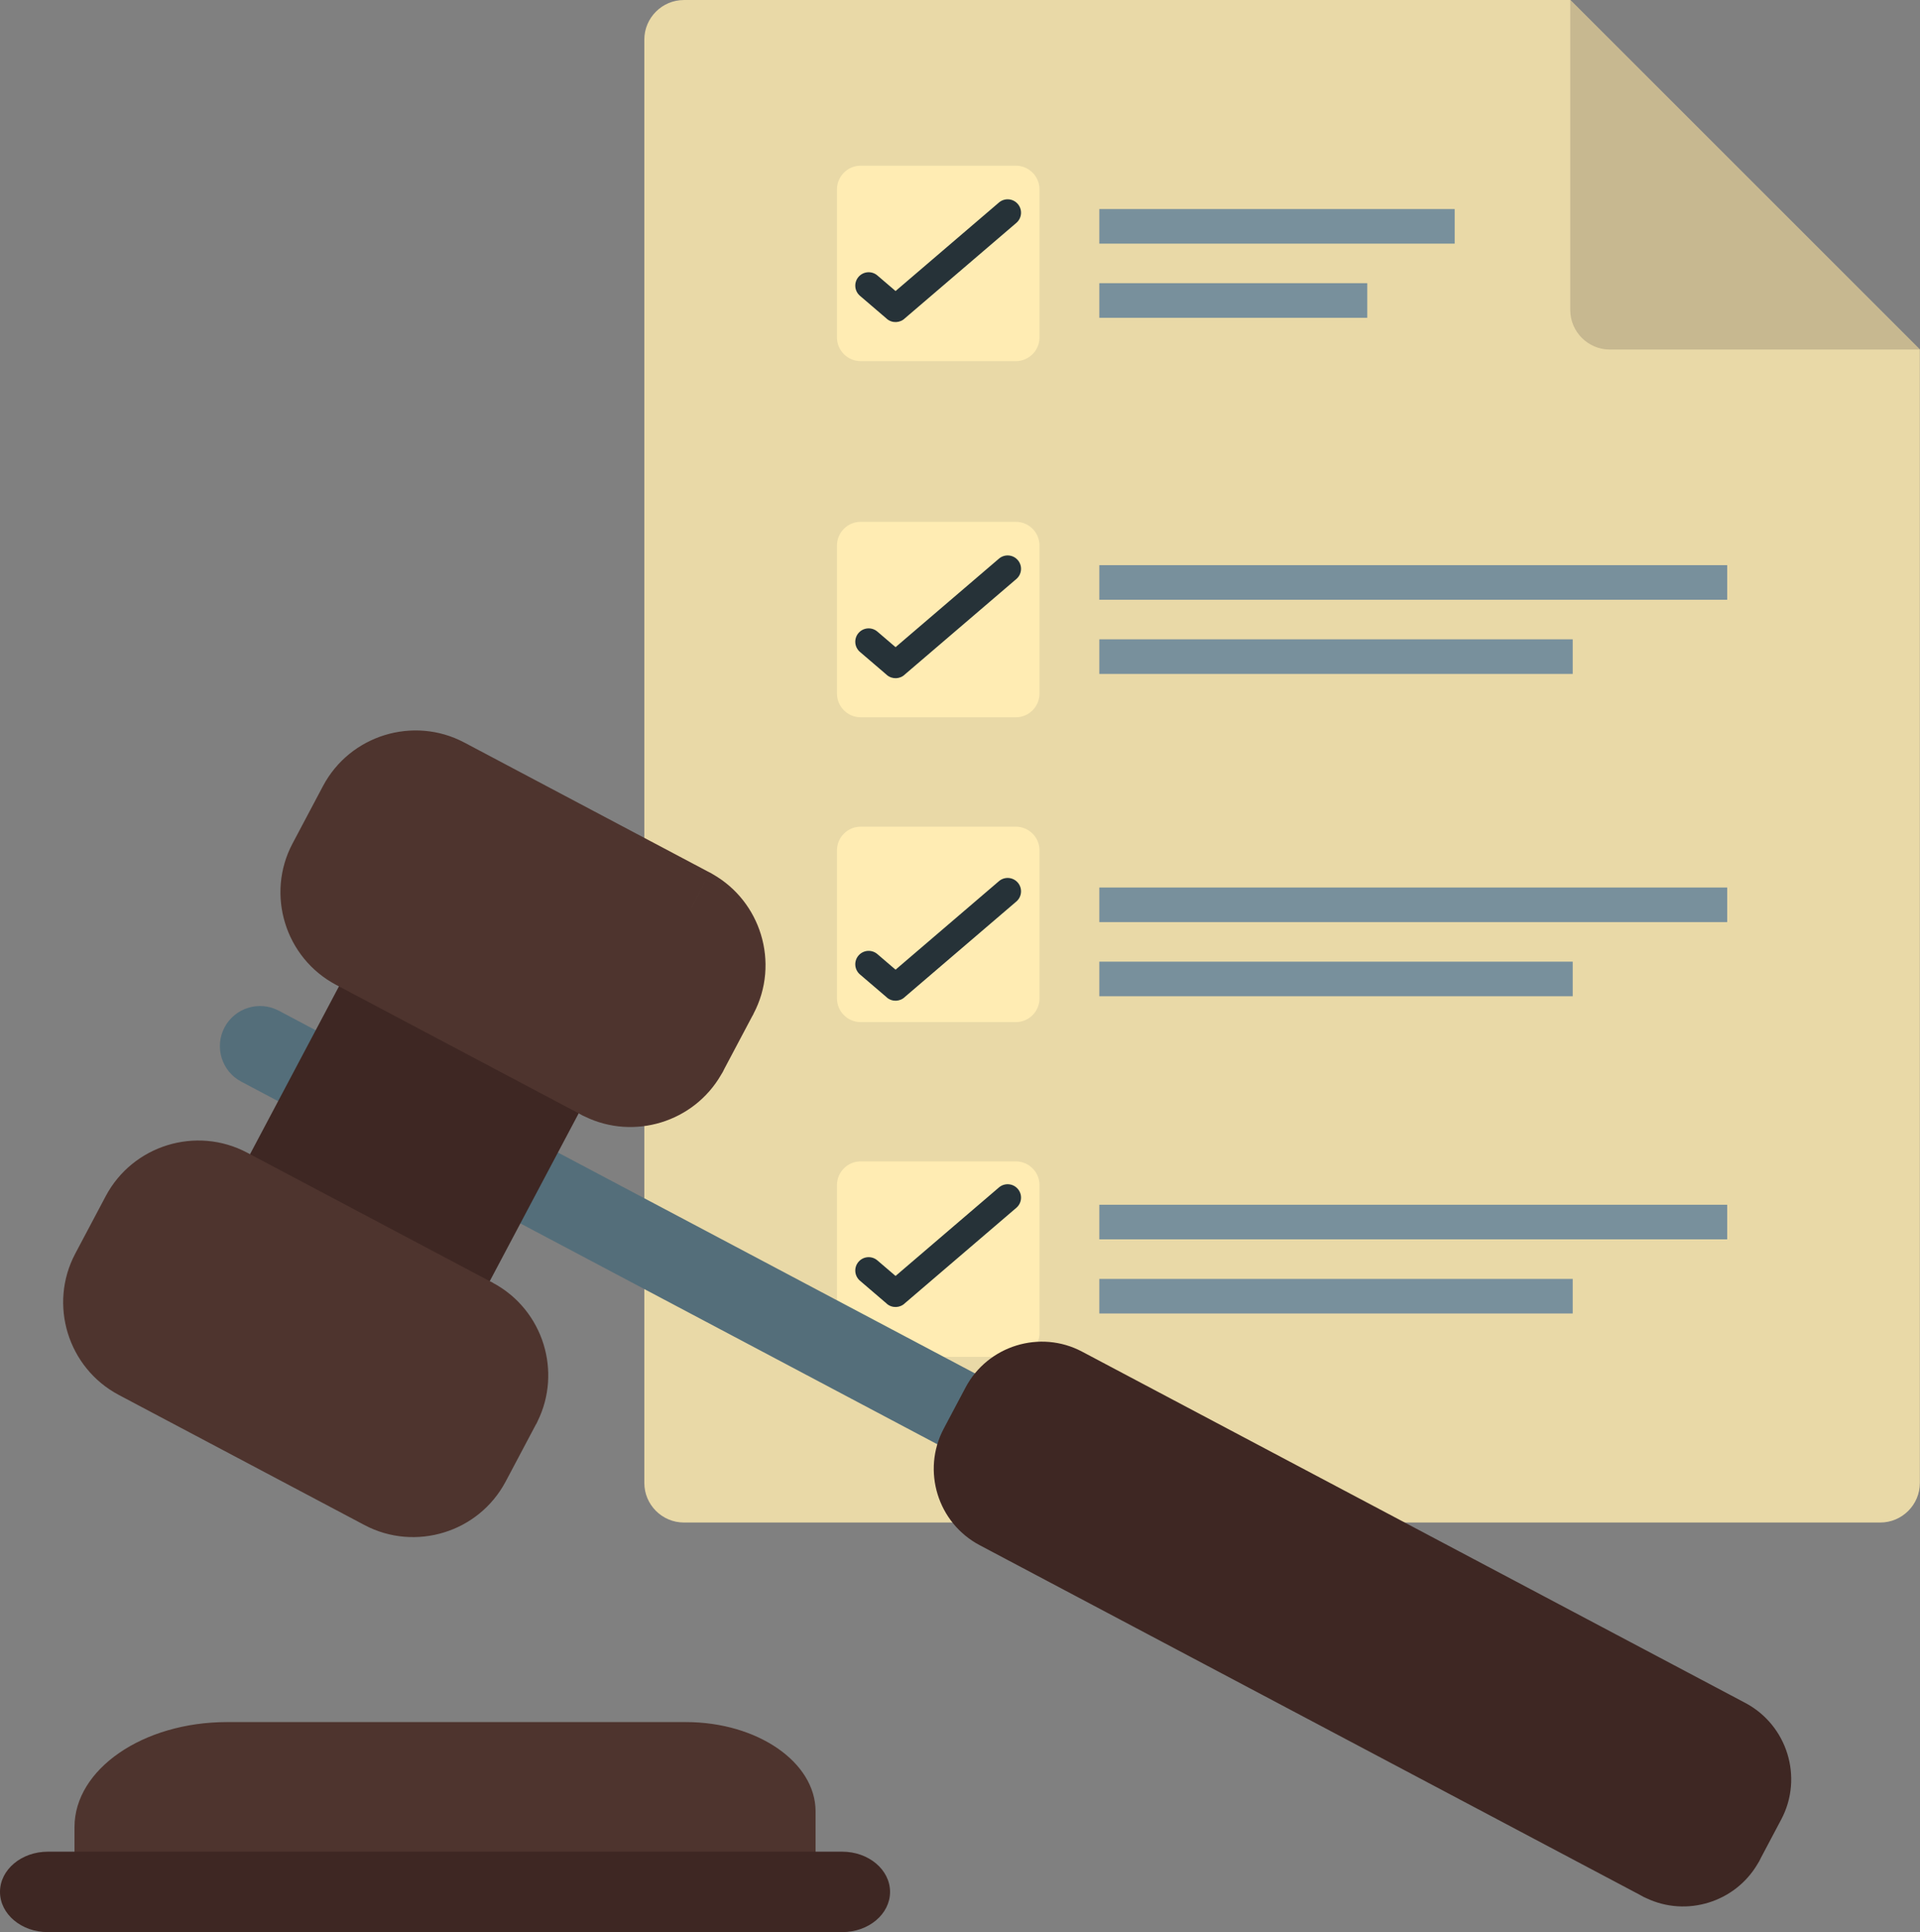
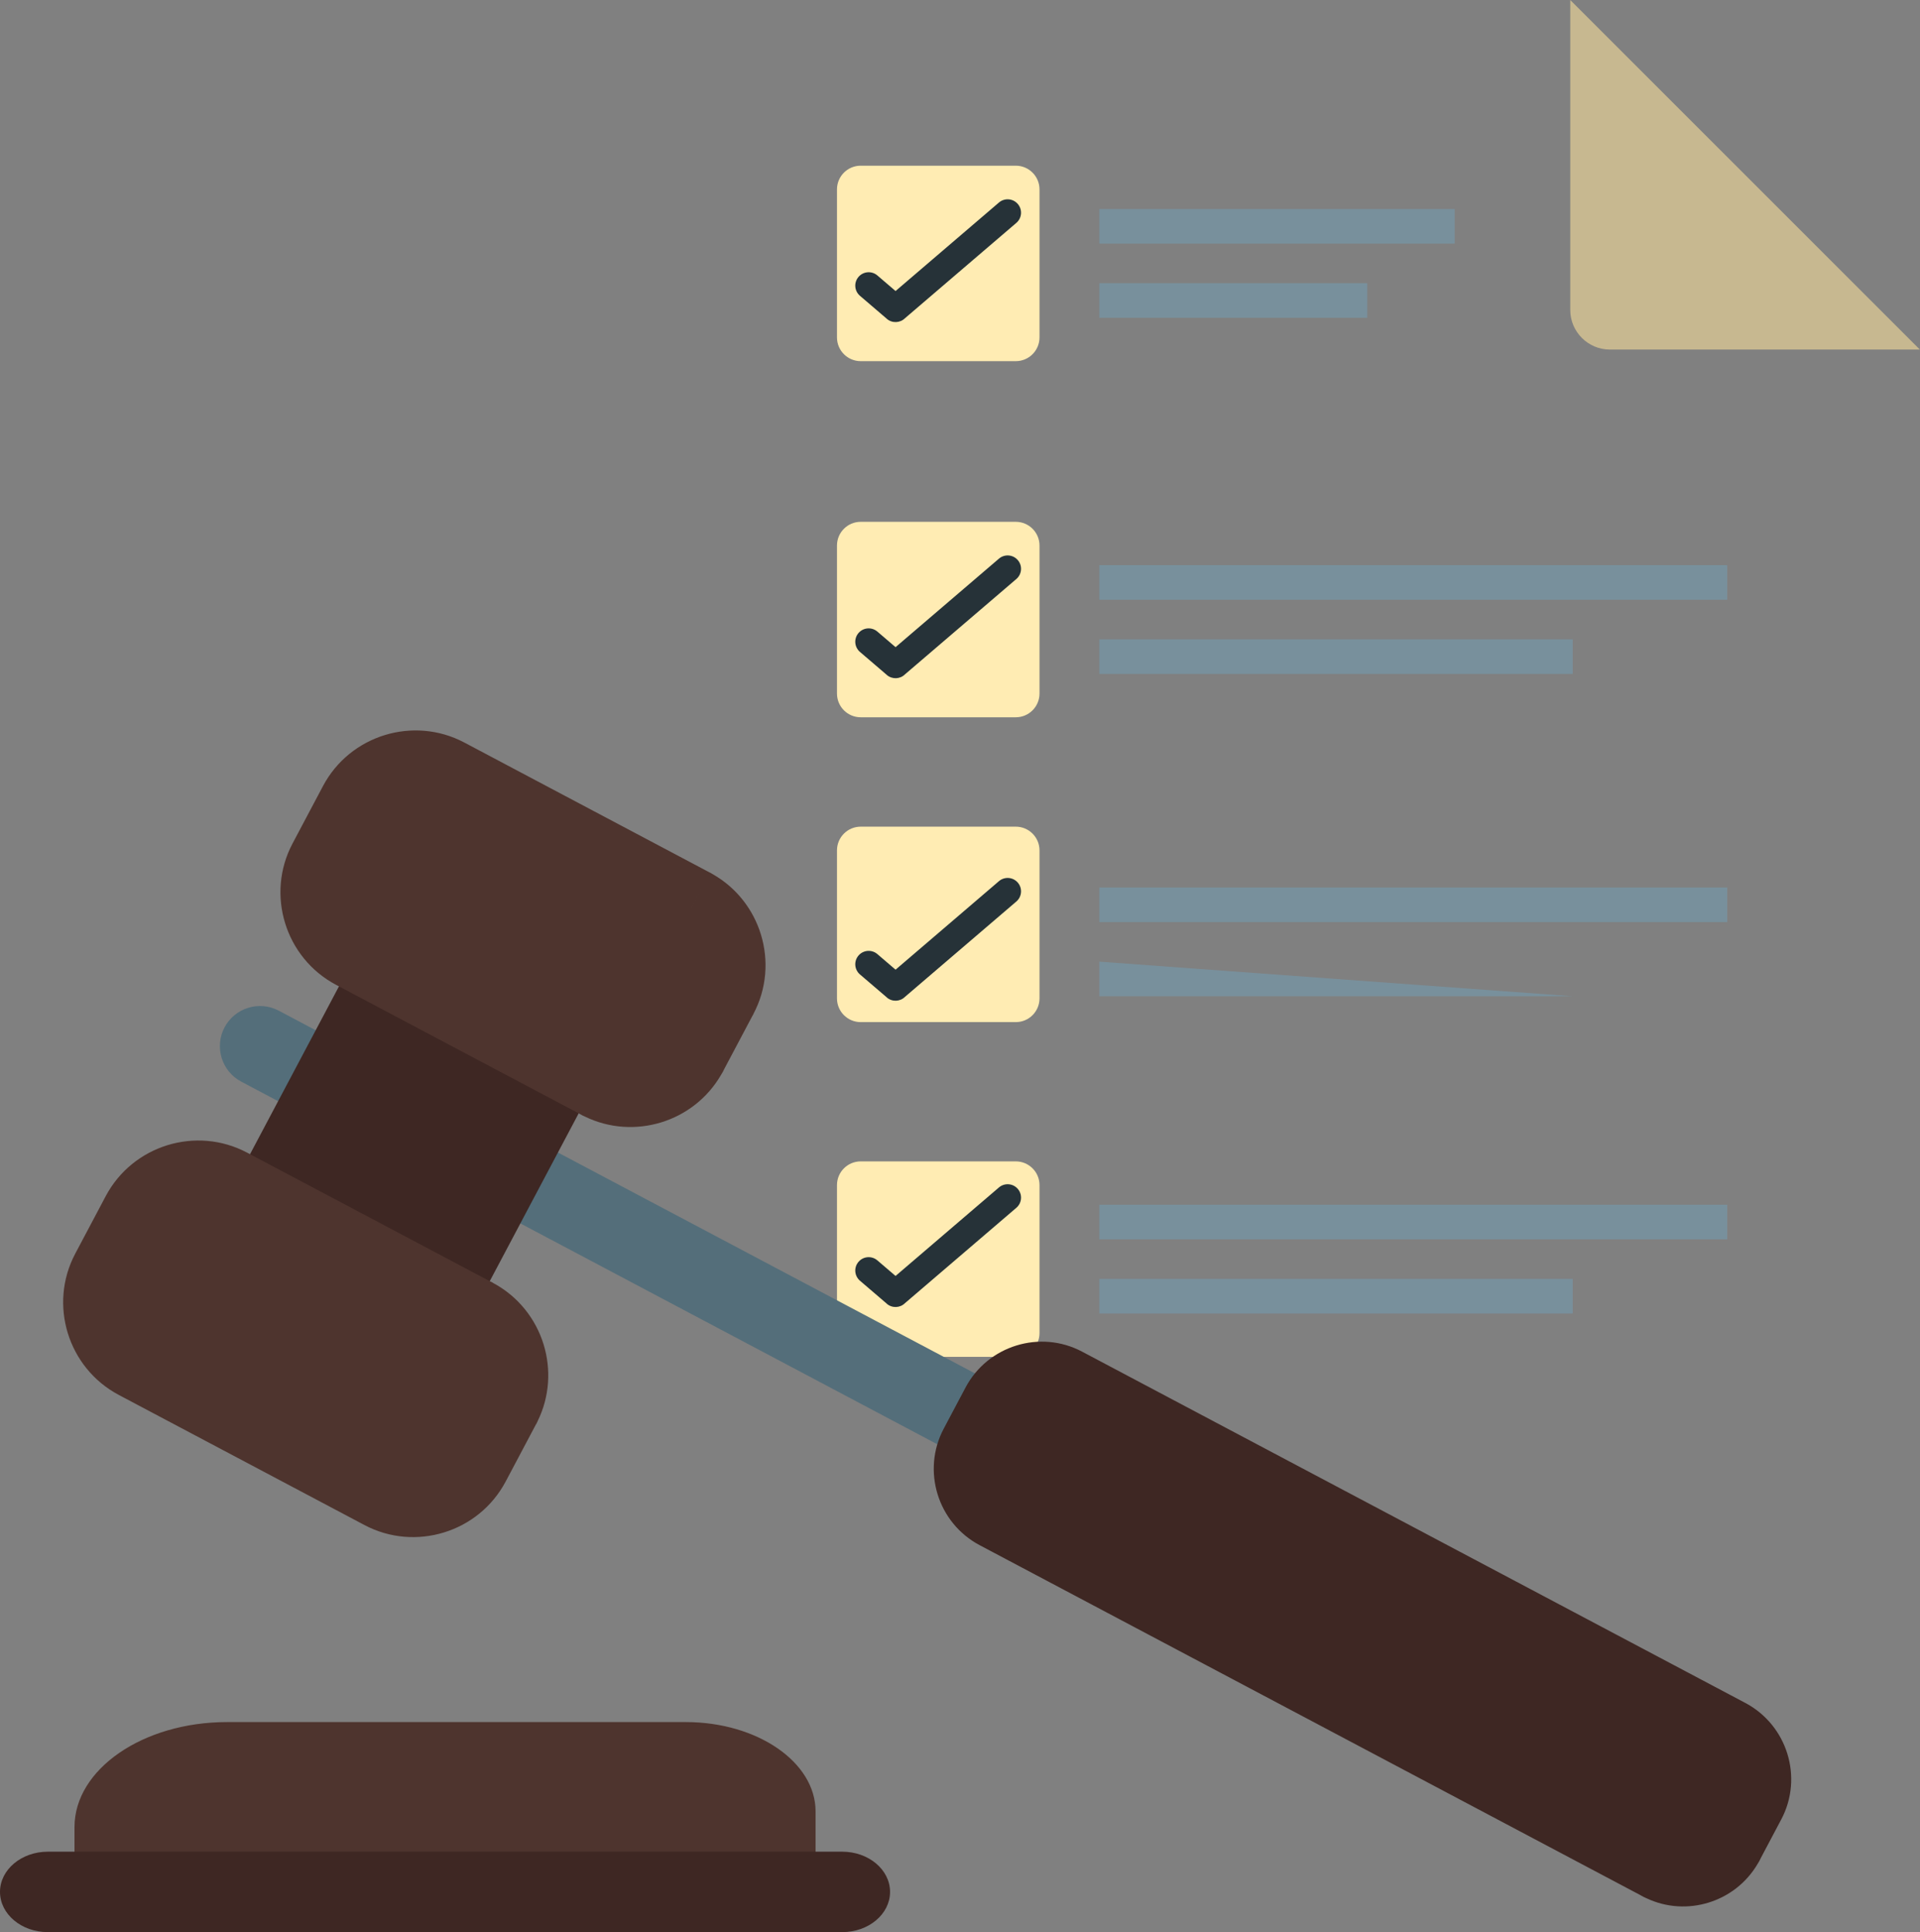
<svg xmlns="http://www.w3.org/2000/svg" height="369.0" preserveAspectRatio="xMidYMid meet" version="1.0" viewBox="0.0 0.0 366.6 369.0" width="366.6" zoomAndPan="magnify">
  <rect x="0.0" y="0.0" width="366.6" height="369.0" fill="#808080" stroke="none" />
  <defs>
    <clipPath id="a">
-       <path d="M 123 0 L 366.57 0 L 366.57 291 L 123 291 Z M 123 0" />
-     </clipPath>
+       </clipPath>
    <clipPath id="b">
      <path d="M 299 0 L 366.57 0 L 366.57 67 L 299 67 Z M 299 0" />
    </clipPath>
    <clipPath id="c">
      <path d="M 14 328 L 156 328 L 156 368.969 L 14 368.969 Z M 14 328" />
    </clipPath>
    <clipPath id="d">
      <path d="M 0 353 L 170 353 L 170 368.969 L 0 368.969 Z M 0 353" />
    </clipPath>
  </defs>
  <g>
    <g clip-path="url(#a)" id="change1_1">
      <path d="M 130.578 0.004 L 299.824 0.004 L 366.574 66.754 L 366.574 283.199 C 366.574 287.352 363.176 290.75 359.02 290.75 L 130.578 290.75 C 126.426 290.75 123.027 287.352 123.027 283.199 L 123.027 7.555 C 123.027 3.402 126.426 0.004 130.578 0.004" fill="#e9d9a7" fill-rule="evenodd" />
    </g>
    <g id="change2_1">
      <path d="M 164.344 157.863 L 193.949 157.863 C 196.449 157.863 198.48 159.891 198.48 162.395 L 198.48 190.66 C 198.48 193.164 196.449 195.191 193.949 195.191 L 164.344 195.191 C 161.84 195.191 159.812 193.164 159.812 190.66 L 159.812 162.395 C 159.812 159.891 161.84 157.863 164.344 157.863" fill="#ffecb3" fill-rule="evenodd" />
    </g>
    <g clip-path="url(#b)" id="change3_1">
      <path d="M 366.57 66.754 L 307.375 66.754 C 303.223 66.754 299.824 63.355 299.824 59.203 L 299.824 0.004 L 366.57 66.754" fill="#c7b890" fill-rule="evenodd" />
    </g>
    <g id="change2_2">
      <path d="M 164.344 99.648 L 193.949 99.648 C 196.449 99.648 198.48 101.676 198.48 104.18 L 198.48 132.445 C 198.48 134.949 196.449 136.977 193.949 136.977 L 164.344 136.977 C 161.84 136.977 159.812 134.949 159.812 132.445 L 159.812 104.18 C 159.812 101.676 161.84 99.648 164.344 99.648" fill="#ffecb3" fill-rule="evenodd" />
    </g>
    <g id="change4_1">
      <path d="M 167.523 120.613 C 166.449 119.695 164.836 119.82 163.918 120.891 C 163 121.965 163.129 123.578 164.199 124.496 L 169.336 128.895 L 169.328 128.898 C 170.352 129.773 171.863 129.707 172.801 128.773 L 194.059 110.57 C 195.133 109.652 195.258 108.035 194.34 106.965 C 193.422 105.891 191.809 105.766 190.734 106.684 L 170.996 123.586 L 167.523 120.613" fill="#263238" />
    </g>
    <g id="change5_1">
      <path d="M 209.902 114.535 L 329.789 114.535 L 329.789 107.93 L 209.902 107.93 L 209.902 114.535" fill="#78909c" fill-rule="evenodd" />
    </g>
    <g id="change5_2">
      <path d="M 209.902 128.695 L 300.289 128.695 L 300.289 122.09 L 209.902 122.09 L 209.902 128.695" fill="#78909c" fill-rule="evenodd" />
    </g>
    <g id="change4_2">
      <path d="M 167.523 182.199 C 166.449 181.281 164.836 181.406 163.918 182.48 C 163 183.555 163.129 185.168 164.199 186.086 L 169.336 190.48 L 169.328 190.488 C 170.352 191.363 171.863 191.293 172.801 190.359 L 194.059 172.156 C 195.133 171.238 195.258 169.625 194.34 168.551 C 193.422 167.48 191.809 167.355 190.734 168.273 L 170.996 185.176 L 167.523 182.199" fill="#263238" />
    </g>
    <g id="change5_3">
      <path d="M 209.902 176.09 L 329.789 176.09 L 329.789 169.484 L 209.902 169.484 L 209.902 176.09" fill="#78909c" fill-rule="evenodd" />
    </g>
    <g id="change5_4">
-       <path d="M 209.902 190.25 L 300.289 190.25 L 300.289 183.645 L 209.902 183.645 L 209.902 190.25" fill="#78909c" fill-rule="evenodd" />
+       <path d="M 209.902 190.25 L 300.289 190.25 L 209.902 183.645 L 209.902 190.25" fill="#78909c" fill-rule="evenodd" />
    </g>
    <g id="change2_3">
      <path d="M 164.344 221.785 L 193.949 221.785 C 196.449 221.785 198.48 223.812 198.48 226.316 L 198.48 254.582 C 198.48 257.086 196.449 259.113 193.949 259.113 L 164.344 259.113 C 161.84 259.113 159.812 257.086 159.812 254.582 L 159.812 226.316 C 159.812 223.812 161.84 221.785 164.344 221.785" fill="#ffecb3" fill-rule="evenodd" />
    </g>
    <g id="change4_3">
      <path d="M 167.523 240.691 C 166.449 239.773 164.836 239.898 163.918 240.973 C 163 242.043 163.129 243.656 164.199 244.574 L 169.336 248.973 L 169.328 248.98 C 170.352 249.855 171.863 249.785 172.801 248.852 L 194.059 230.648 C 195.133 229.73 195.258 228.117 194.34 227.043 C 193.422 225.973 191.809 225.844 190.734 226.762 L 170.996 243.664 L 167.523 240.691" fill="#263238" />
    </g>
    <g id="change5_5">
      <path d="M 209.902 236.672 L 329.789 236.672 L 329.789 230.066 L 209.902 230.066 L 209.902 236.672" fill="#78909c" fill-rule="evenodd" />
    </g>
    <g id="change5_6">
      <path d="M 209.902 250.832 L 300.289 250.832 L 300.289 244.227 L 209.902 244.227 L 209.902 250.832" fill="#78909c" fill-rule="evenodd" />
    </g>
    <g id="change2_4">
      <path d="M 164.344 31.641 L 193.949 31.641 C 196.449 31.641 198.48 33.668 198.48 36.172 L 198.48 64.438 C 198.48 66.941 196.449 68.969 193.949 68.969 L 164.344 68.969 C 161.84 68.969 159.812 66.941 159.812 64.438 L 159.812 36.172 C 159.812 33.668 161.84 31.641 164.344 31.641" fill="#ffecb3" fill-rule="evenodd" />
    </g>
    <g id="change4_4">
      <path d="M 167.523 52.602 C 166.449 51.684 164.836 51.812 163.918 52.883 C 163 53.957 163.129 55.57 164.199 56.488 L 169.336 60.887 L 169.328 60.891 C 170.352 61.766 171.863 61.695 172.801 60.766 L 194.059 42.562 C 195.133 41.645 195.258 40.027 194.34 38.957 C 193.422 37.883 191.809 37.758 190.734 38.676 L 170.996 55.578 L 167.523 52.602" fill="#263238" />
    </g>
    <g id="change5_7">
      <path d="M 209.902 46.527 L 277.758 46.527 L 277.758 39.922 L 209.902 39.922 L 209.902 46.527" fill="#78909c" fill-rule="evenodd" />
    </g>
    <g id="change5_8">
      <path d="M 209.902 60.688 L 261.062 60.688 L 261.062 54.078 L 209.902 54.078 L 209.902 60.688" fill="#78909c" fill-rule="evenodd" />
    </g>
    <g clip-path="url(#c)" id="change6_1">
      <path d="M 43.332 328.859 L 130.969 328.859 C 137.789 328.859 143.98 330.777 148.461 333.863 C 152.941 336.949 155.723 341.215 155.723 345.914 L 155.723 361.289 C 155.723 365.531 150.73 368.969 144.574 368.969 L 25.371 368.969 C 19.215 368.969 14.223 365.531 14.223 361.289 L 14.223 348.914 C 14.223 343.391 17.496 338.375 22.766 334.746 C 28.035 331.113 35.316 328.859 43.332 328.859" fill="#4e342e" />
    </g>
    <g id="change7_1">
      <path d="M 55.074 211.328 C 58.82 213.301 63.453 211.859 65.426 208.117 C 67.395 204.371 65.957 199.738 62.215 197.77 L 53.215 193 C 49.473 191.027 44.836 192.465 42.863 196.211 C 40.895 199.953 42.332 204.59 46.074 206.562 Z M 101.086 217.207 C 97.344 215.234 92.707 216.672 90.734 220.418 C 88.766 224.16 90.203 228.797 93.945 230.766 L 184.535 278.754 C 188.277 280.727 192.914 279.289 194.883 275.543 C 196.855 271.801 195.418 267.164 191.676 265.195 L 101.086 217.207" fill="#546e7a" />
    </g>
    <g id="change8_2">
      <path d="M 79.121 178.652 L 110.875 195.473 L 107.305 202.254 L 110.898 195.465 C 114.648 197.449 116.078 202.102 114.09 205.848 C 114.012 206 113.922 206.148 113.836 206.297 L 89.934 251.414 L 83.152 247.844 L 89.941 251.438 C 87.953 255.188 83.305 256.613 79.559 254.629 C 79.406 254.551 79.254 254.465 79.109 254.371 L 47.355 237.551 L 50.926 230.773 L 47.328 237.559 C 43.582 235.57 42.152 230.926 44.137 227.176 C 44.219 227.023 44.305 226.871 44.395 226.727 L 68.297 181.609 L 75.078 185.18 L 68.289 181.586 C 70.273 177.836 74.922 176.406 78.672 178.395 C 78.824 178.477 78.973 178.562 79.121 178.652" fill="#3e2723" />
    </g>
    <g id="change6_2">
      <path d="M 69.586 291.23 L 22.684 266.387 C 17.82 263.809 14.453 259.484 12.949 254.598 C 11.449 249.711 11.797 244.254 14.363 239.41 L 20.184 228.426 C 22.762 223.562 27.086 220.195 31.973 218.691 C 36.859 217.191 42.316 217.539 47.16 220.105 L 93.617 244.715 C 93.773 244.785 93.93 244.859 94.086 244.941 L 94.078 244.961 C 98.934 247.539 102.293 251.855 103.793 256.738 C 105.234 261.434 104.969 266.656 102.672 271.355 C 102.633 271.438 102.598 271.523 102.559 271.605 L 102.539 271.648 C 102.488 271.75 102.438 271.852 102.387 271.953 L 102.371 271.941 L 96.559 282.91 C 93.98 287.777 89.66 291.145 84.773 292.645 C 79.883 294.148 74.426 293.797 69.586 291.23" fill="#4e342e" />
    </g>
    <g id="change6_3">
      <path d="M 88.645 141.793 L 135.543 166.637 L 131.973 173.418 L 132.047 173.281 L 135.543 166.637 L 135.562 166.645 L 135.57 166.629 C 135.77 166.738 135.969 166.852 136.156 166.977 C 140.691 169.582 143.84 173.746 145.277 178.426 C 146.781 183.312 146.43 188.77 143.863 193.613 L 137.086 190.043 L 137.227 190.117 L 143.863 193.613 L 143.855 193.629 L 143.871 193.637 C 143.789 193.793 143.703 193.941 143.613 194.09 L 138.293 204.133 C 138.125 204.508 137.93 204.871 137.703 205.215 C 135.098 209.746 130.934 212.895 126.258 214.332 C 121.57 215.773 116.363 215.512 111.672 213.223 C 111.293 213.066 110.93 212.879 110.586 212.66 L 64.172 188.074 C 59.305 185.496 55.938 181.172 54.438 176.285 C 52.934 171.398 53.285 165.941 55.848 161.098 L 61.668 150.113 C 64.246 145.246 68.57 141.883 73.457 140.379 C 78.344 138.879 83.801 139.227 88.645 141.793" fill="#4e342e" />
    </g>
    <g id="change8_3">
      <path d="M 206.594 258.109 L 333.246 325.203 C 337.262 327.332 340.035 330.898 341.277 334.926 C 342.516 338.957 342.227 343.453 340.109 347.445 L 336.195 354.836 C 336.023 355.23 335.816 355.609 335.578 355.965 C 333.422 359.625 330.031 362.164 326.227 363.332 C 322.41 364.508 318.18 364.309 314.348 362.488 C 313.957 362.328 313.578 362.133 313.223 361.914 L 187.055 295.078 C 183.039 292.949 180.262 289.383 179.023 285.355 C 177.785 281.324 178.074 276.828 180.188 272.836 L 184.352 264.977 C 186.477 260.961 190.043 258.188 194.074 256.945 C 198.102 255.707 202.602 255.996 206.594 258.109" fill="#3e2723" />
    </g>
    <g clip-path="url(#d)" id="change8_1">
      <path d="M 9.137 353.609 C 4.09 353.609 0 357.047 0 361.289 C 0 365.531 4.09 368.969 9.137 368.969 L 160.812 368.969 C 165.855 368.969 169.945 365.531 169.945 361.289 C 169.945 357.047 165.855 353.609 160.812 353.609 L 9.137 353.609" fill="#3e2723" />
    </g>
  </g>
</svg>